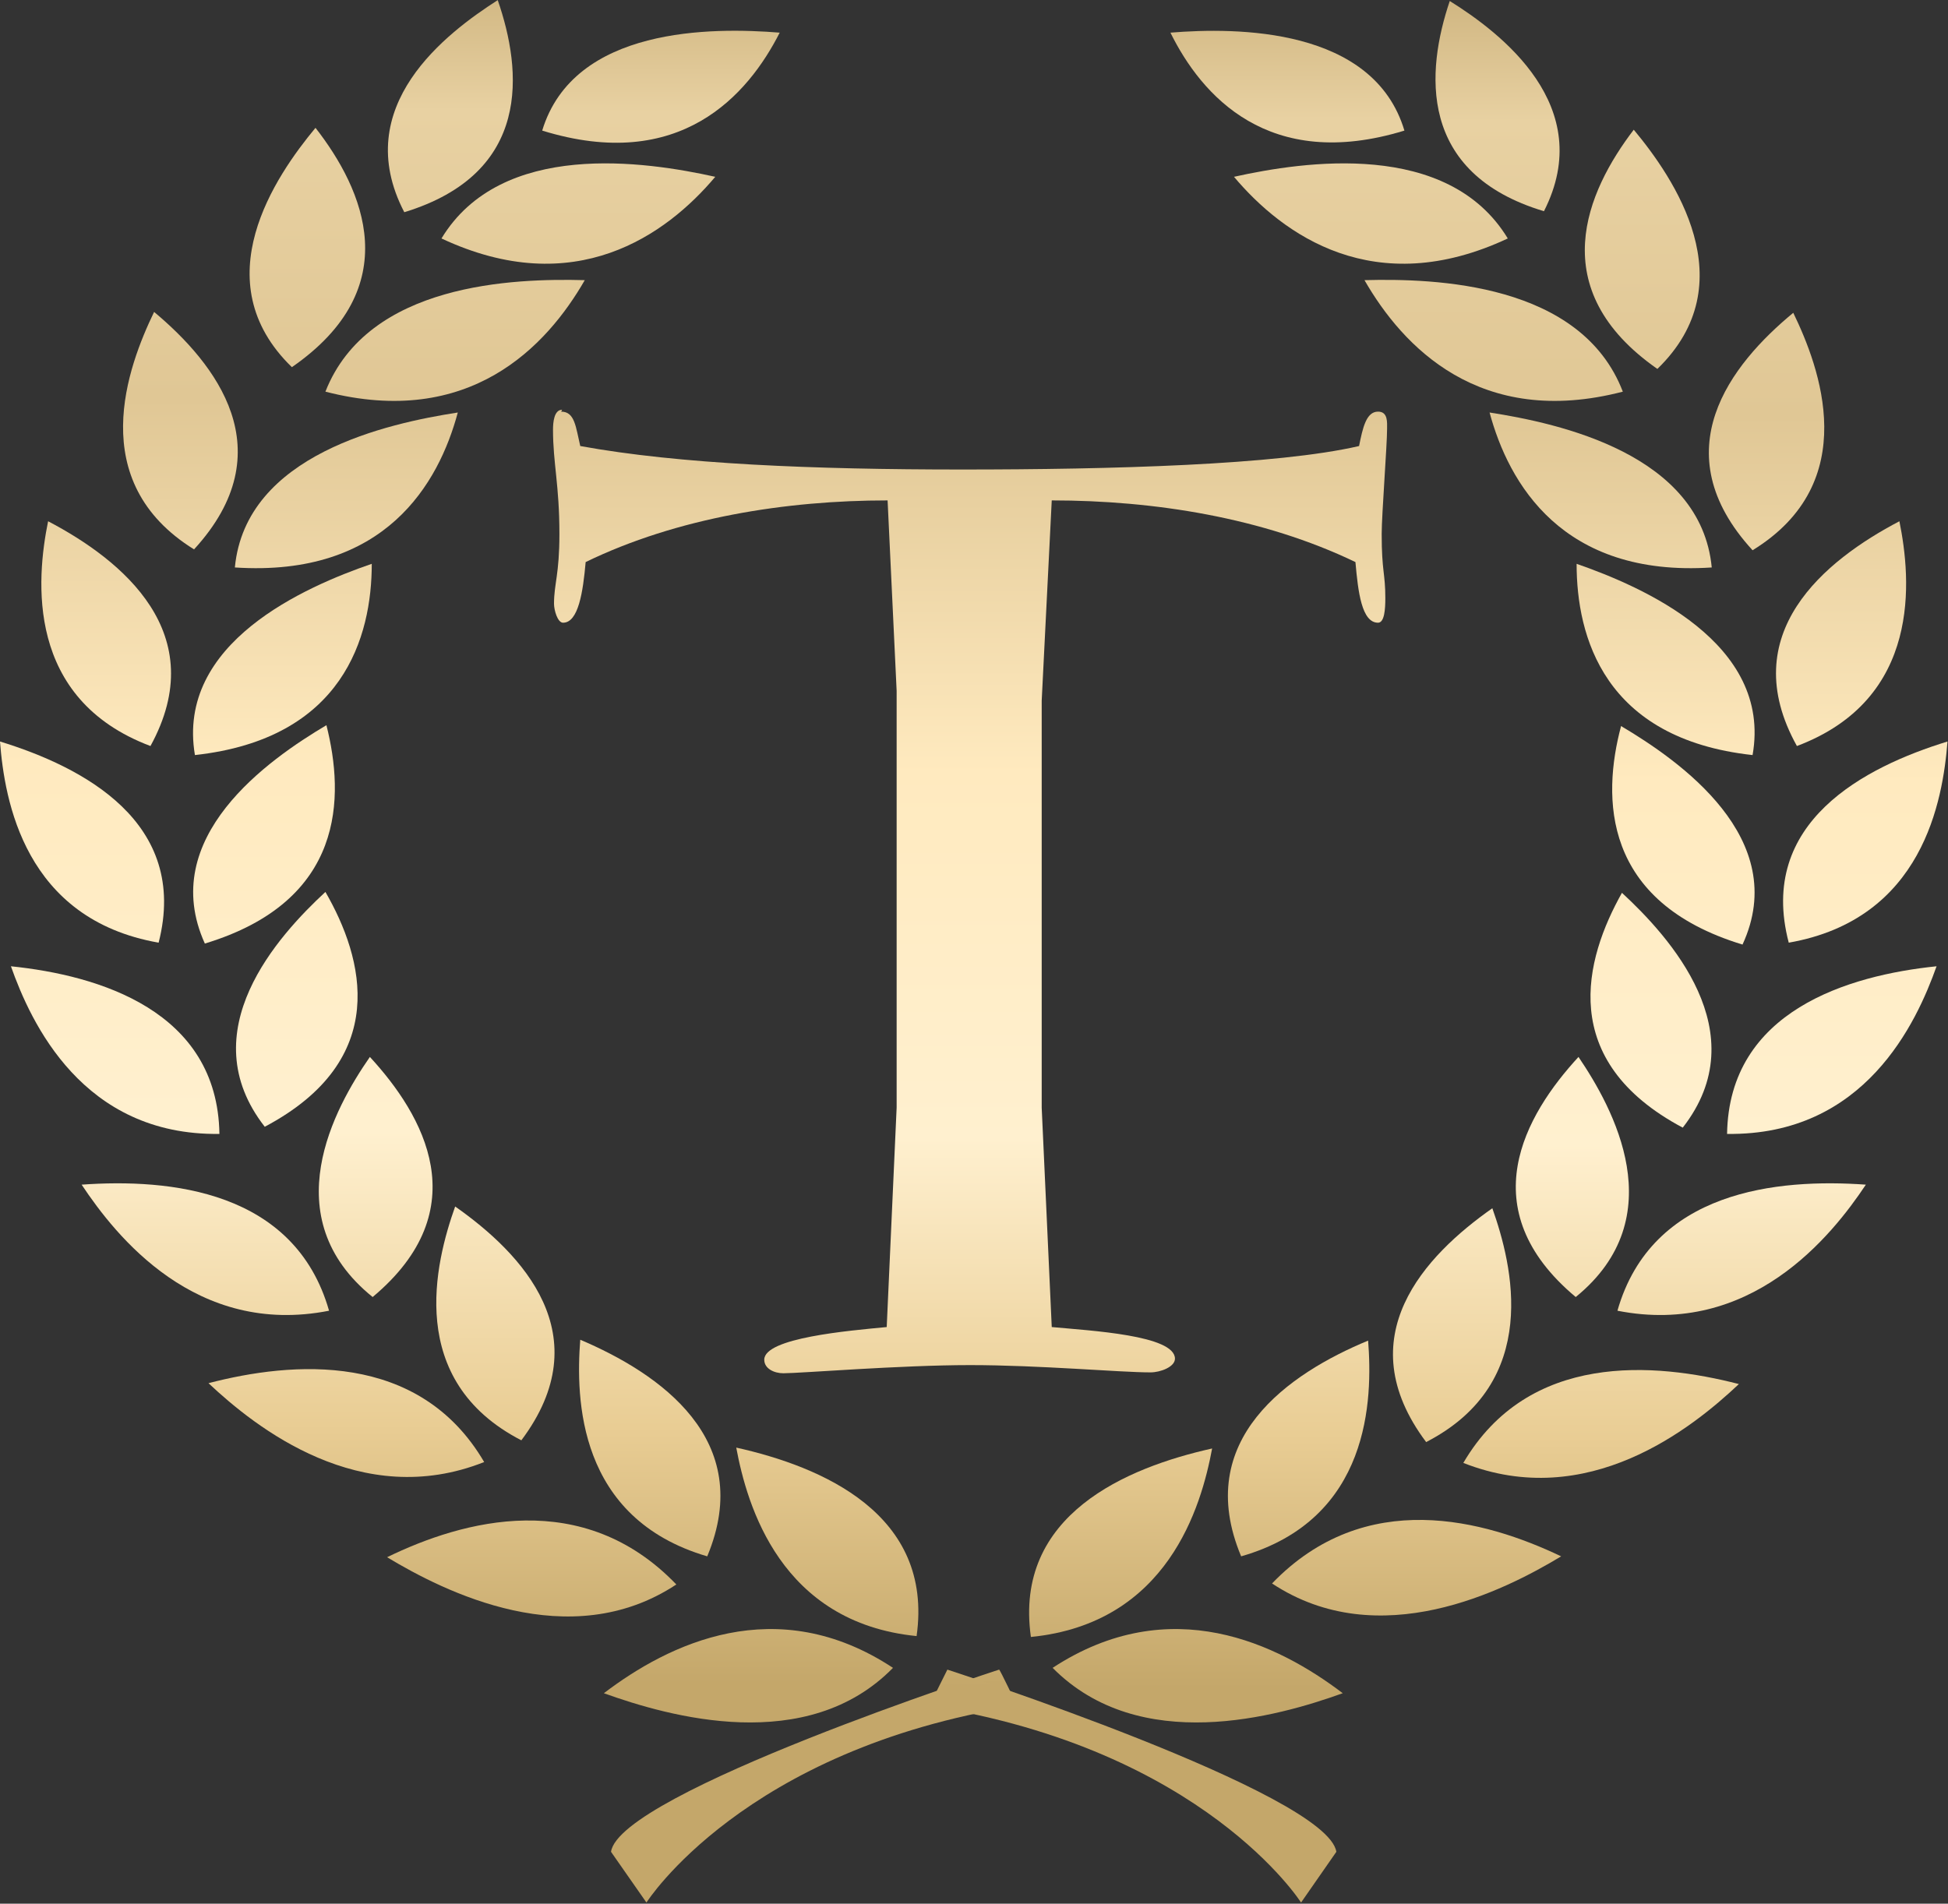
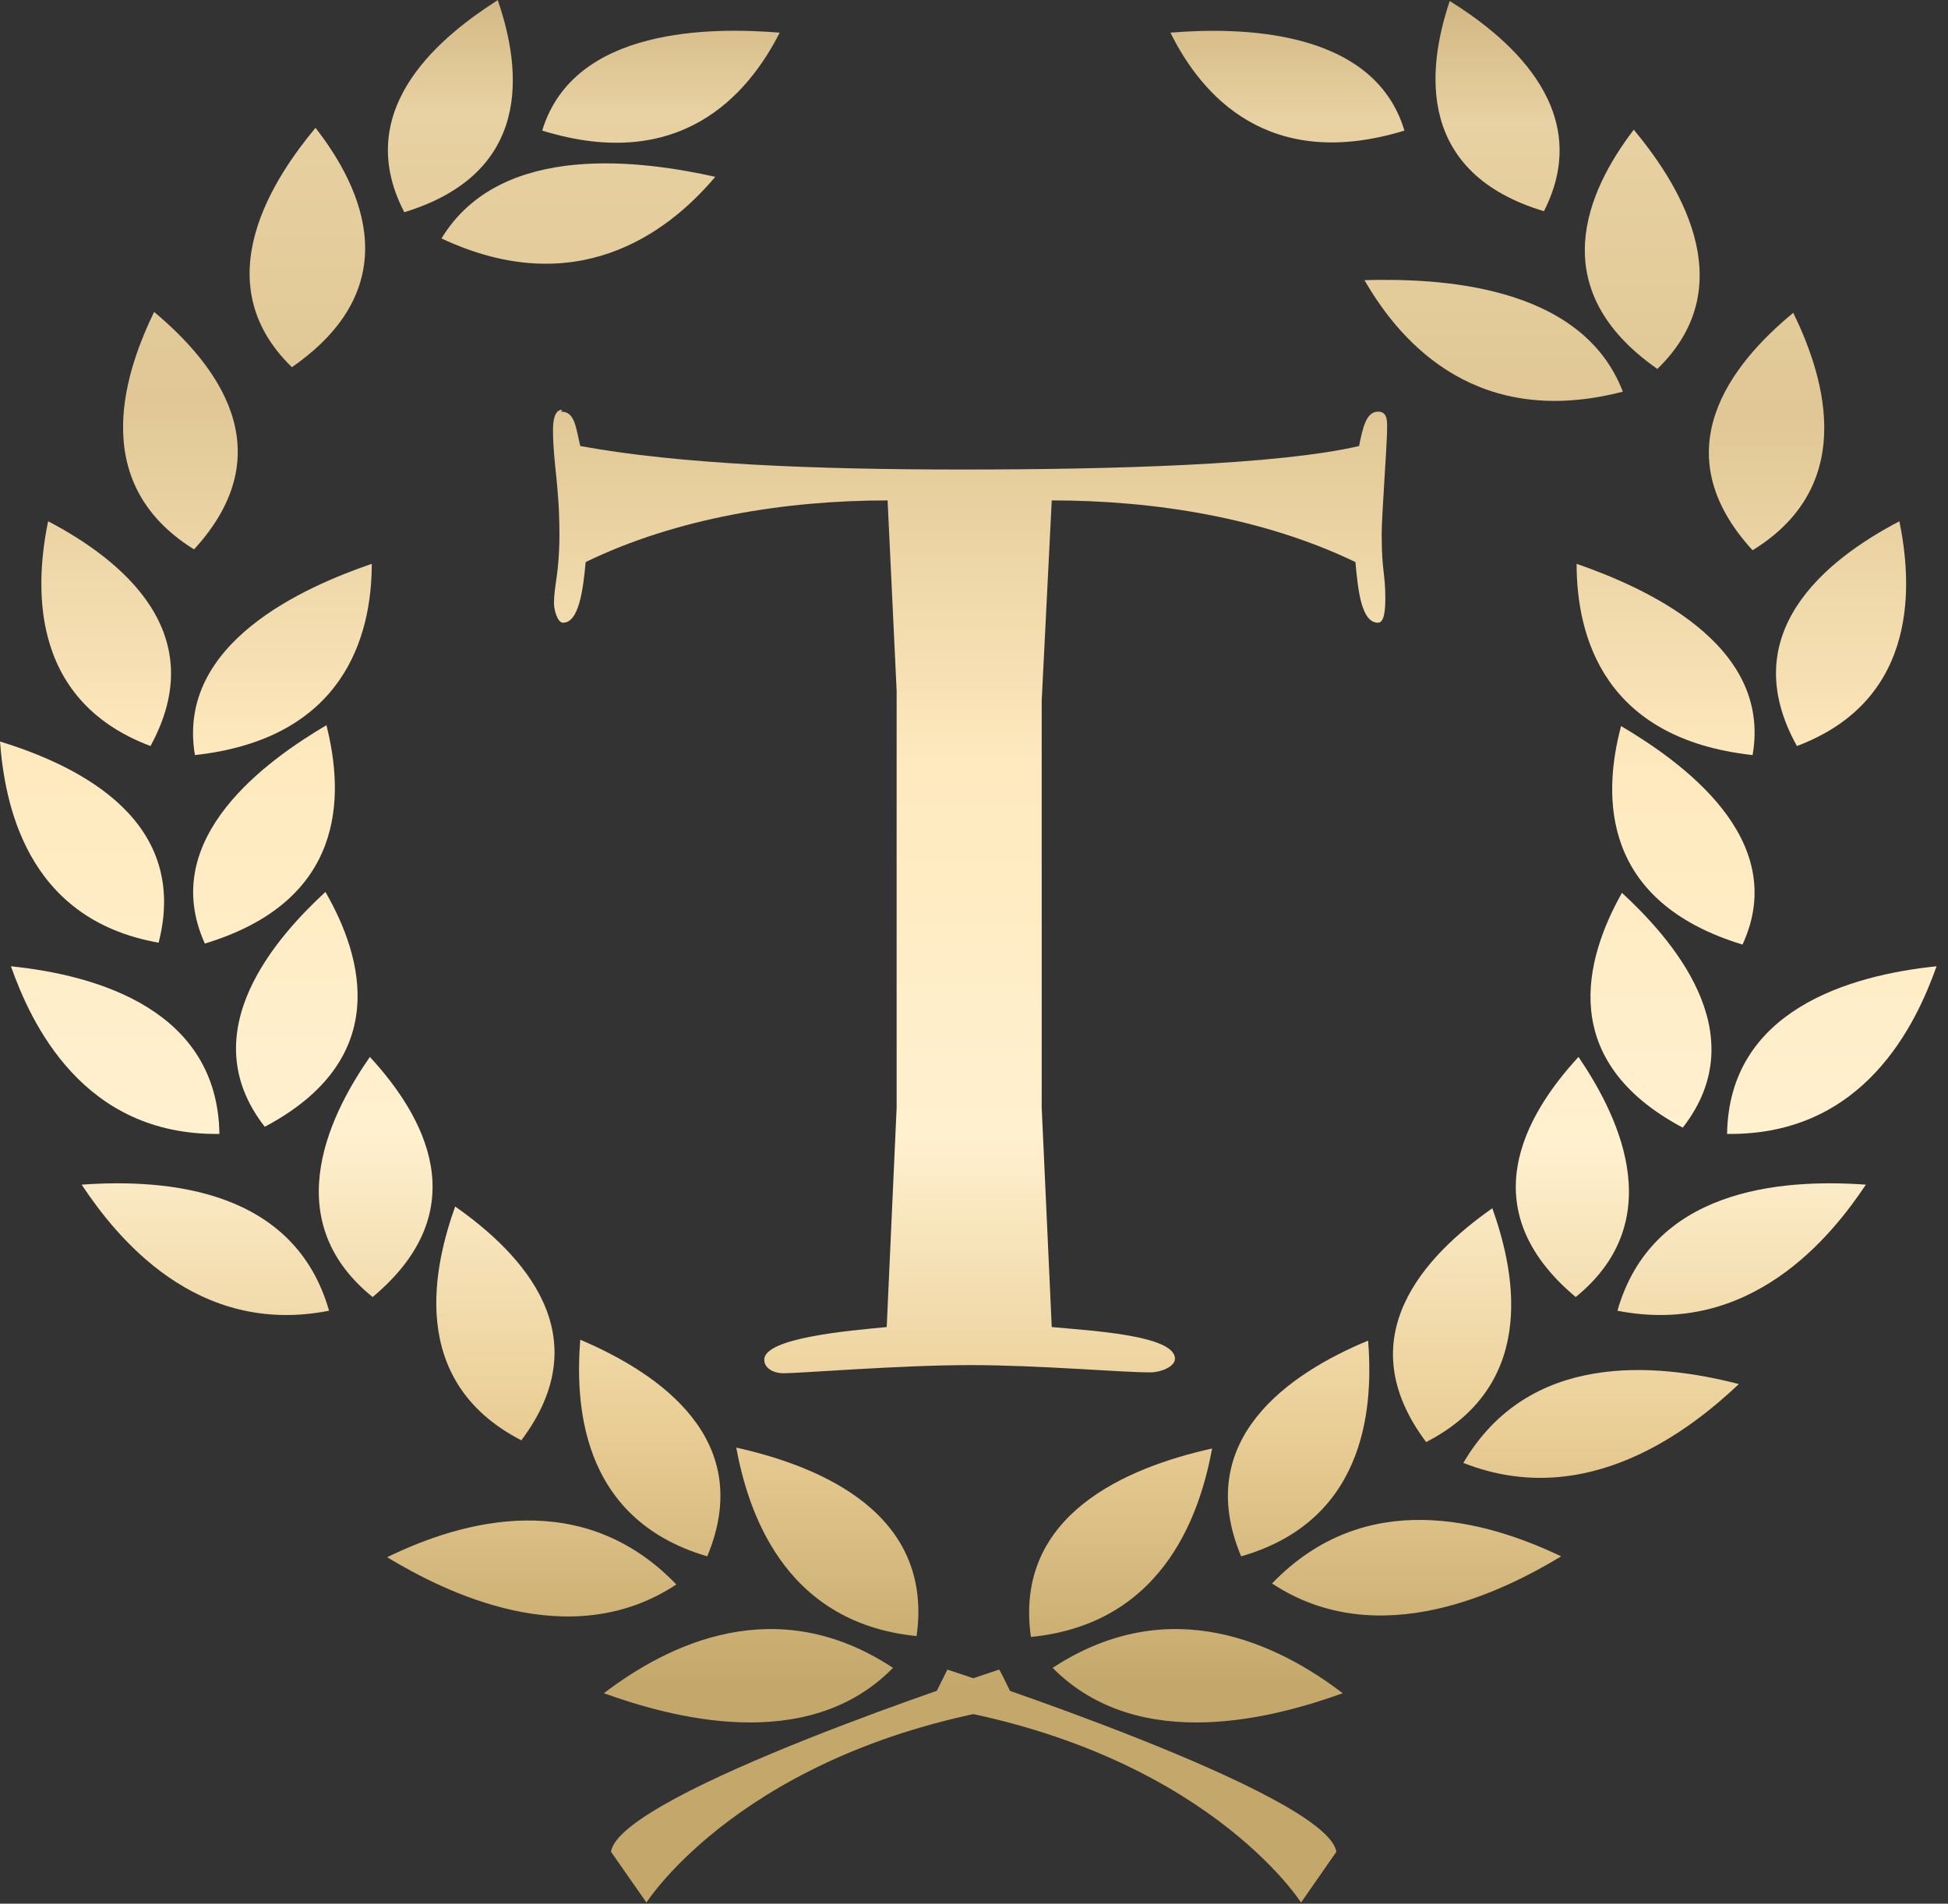
<svg xmlns="http://www.w3.org/2000/svg" version="1.2" viewBox="0 0 1551 1516" width="1551" height="1516">
  <rect x="0" y="0" width="1551" height="1516" fill="#333333" stroke="none" />
  <title>TOWN_BIG</title>
  <defs>
    <linearGradient id="g1" x2="1" gradientUnits="userSpaceOnUse" gradientTransform="matrix(-15.88,1454.429,-699.571,-7.638,247.908,-117.601)">
      <stop offset="0" stop-color="#b6995e" />
      <stop offset=".14" stop-color="#e8d1a2" />
      <stop offset=".3" stop-color="#e0c795" />
      <stop offset=".5" stop-color="#ffeabf" />
      <stop offset=".7" stop-color="#fff0cf" />
      <stop offset=".86" stop-color="#e9cd94" />
      <stop offset="1" stop-color="#c4a76a" />
    </linearGradient>
    <linearGradient id="g2" x2="1" gradientUnits="userSpaceOnUse" gradientTransform="matrix(-15.88,1454.429,-846.938,-9.247,360.662,-116.157)">
      <stop offset="0" stop-color="#b6995e" />
      <stop offset=".14" stop-color="#e8d1a2" />
      <stop offset=".3" stop-color="#e0c795" />
      <stop offset=".5" stop-color="#ffeabf" />
      <stop offset=".7" stop-color="#fff0cf" />
      <stop offset=".86" stop-color="#e9cd94" />
      <stop offset="1" stop-color="#c4a76a" />
    </linearGradient>
    <linearGradient id="g3" x2="1" gradientUnits="userSpaceOnUse" gradientTransform="matrix(-15.88,1454.429,-3054.031,-33.344,366.445,-116.157)">
      <stop offset="0" stop-color="#b6995e" />
      <stop offset=".14" stop-color="#e8d1a2" />
      <stop offset=".3" stop-color="#e0c795" />
      <stop offset=".5" stop-color="#ffeabf" />
      <stop offset=".7" stop-color="#fff0cf" />
      <stop offset=".86" stop-color="#e9cd94" />
      <stop offset="1" stop-color="#c4a76a" />
    </linearGradient>
    <linearGradient id="g4" x2="1" gradientUnits="userSpaceOnUse" gradientTransform="matrix(-15.88,1453.707,-3930.12,-42.931,463.297,-114.714)">
      <stop offset="0" stop-color="#b6995e" />
      <stop offset=".14" stop-color="#e8d1a2" />
      <stop offset=".3" stop-color="#e0c795" />
      <stop offset=".5" stop-color="#ffeabf" />
      <stop offset=".7" stop-color="#fff0cf" />
      <stop offset=".86" stop-color="#e9cd94" />
      <stop offset="1" stop-color="#c4a76a" />
    </linearGradient>
    <linearGradient id="g5" x2="1" gradientUnits="userSpaceOnUse" gradientTransform="matrix(-15.88,1454.429,-704.824,-7.695,148.883,-118.323)">
      <stop offset="0" stop-color="#b6995e" />
      <stop offset=".14" stop-color="#e8d1a2" />
      <stop offset=".3" stop-color="#e0c795" />
      <stop offset=".5" stop-color="#ffeabf" />
      <stop offset=".7" stop-color="#fff0cf" />
      <stop offset=".86" stop-color="#e9cd94" />
      <stop offset="1" stop-color="#c4a76a" />
    </linearGradient>
    <linearGradient id="g6" x2="1" gradientUnits="userSpaceOnUse" gradientTransform="matrix(-15.88,1454.429,-2038.244,-22.254,281.157,-116.879)">
      <stop offset="0" stop-color="#b6995e" />
      <stop offset=".14" stop-color="#e8d1a2" />
      <stop offset=".3" stop-color="#e0c795" />
      <stop offset=".5" stop-color="#ffeabf" />
      <stop offset=".7" stop-color="#fff0cf" />
      <stop offset=".86" stop-color="#e9cd94" />
      <stop offset="1" stop-color="#c4a76a" />
    </linearGradient>
    <linearGradient id="g7" x2="1" gradientUnits="userSpaceOnUse" gradientTransform="matrix(-15.88,1454.429,-849.909,-9.279,91.062,-119.045)">
      <stop offset="0" stop-color="#b6995e" />
      <stop offset=".14" stop-color="#e8d1a2" />
      <stop offset=".3" stop-color="#e0c795" />
      <stop offset=".5" stop-color="#ffeabf" />
      <stop offset=".7" stop-color="#fff0cf" />
      <stop offset=".86" stop-color="#e9cd94" />
      <stop offset="1" stop-color="#c4a76a" />
    </linearGradient>
    <linearGradient id="g8" x2="1" gradientUnits="userSpaceOnUse" gradientTransform="matrix(-15.88,1454.429,-1331.118,-14.533,231.283,-117.601)">
      <stop offset="0" stop-color="#b6995e" />
      <stop offset=".14" stop-color="#e8d1a2" />
      <stop offset=".3" stop-color="#e0c795" />
      <stop offset=".5" stop-color="#ffeabf" />
      <stop offset=".7" stop-color="#fff0cf" />
      <stop offset=".86" stop-color="#e9cd94" />
      <stop offset="1" stop-color="#c4a76a" />
    </linearGradient>
    <linearGradient id="g9" x2="1" gradientUnits="userSpaceOnUse" gradientTransform="matrix(-15.88,1453.707,-1207.93,-13.195,73.716,-119.045)">
      <stop offset="0" stop-color="#b6995e" />
      <stop offset=".14" stop-color="#e8d1a2" />
      <stop offset=".3" stop-color="#e0c795" />
      <stop offset=".5" stop-color="#ffeabf" />
      <stop offset=".7" stop-color="#fff0cf" />
      <stop offset=".86" stop-color="#e9cd94" />
      <stop offset="1" stop-color="#c4a76a" />
    </linearGradient>
    <linearGradient id="g10" x2="1" gradientUnits="userSpaceOnUse" gradientTransform="matrix(-15.88,1454.429,-929.991,-10.154,218.997,-117.601)">
      <stop offset="0" stop-color="#b6995e" />
      <stop offset=".14" stop-color="#e8d1a2" />
      <stop offset=".3" stop-color="#e0c795" />
      <stop offset=".5" stop-color="#ffeabf" />
      <stop offset=".7" stop-color="#fff0cf" />
      <stop offset=".86" stop-color="#e9cd94" />
      <stop offset="1" stop-color="#c4a76a" />
    </linearGradient>
    <linearGradient id="g11" x2="1" gradientUnits="userSpaceOnUse" gradientTransform="matrix(-15.88,1454.429,-1849.025,-20.188,102.626,-119.045)">
      <stop offset="0" stop-color="#b6995e" />
      <stop offset=".14" stop-color="#e8d1a2" />
      <stop offset=".3" stop-color="#e0c795" />
      <stop offset=".5" stop-color="#ffeabf" />
      <stop offset=".7" stop-color="#fff0cf" />
      <stop offset=".86" stop-color="#e9cd94" />
      <stop offset="1" stop-color="#c4a76a" />
    </linearGradient>
    <linearGradient id="g12" x2="1" gradientUnits="userSpaceOnUse" gradientTransform="matrix(-15.88,1454.429,-747.672,-8.163,246.464,-117.601)">
      <stop offset="0" stop-color="#b6995e" />
      <stop offset=".14" stop-color="#e8d1a2" />
      <stop offset=".3" stop-color="#e0c795" />
      <stop offset=".5" stop-color="#ffeabf" />
      <stop offset=".7" stop-color="#fff0cf" />
      <stop offset=".86" stop-color="#e9cd94" />
      <stop offset="1" stop-color="#c4a76a" />
    </linearGradient>
    <linearGradient id="g13" x2="1" gradientUnits="userSpaceOnUse" gradientTransform="matrix(-15.88,1454.429,-2787.901,-30.439,176.35,-118.323)">
      <stop offset="0" stop-color="#b6995e" />
      <stop offset=".14" stop-color="#e8d1a2" />
      <stop offset=".3" stop-color="#e0c795" />
      <stop offset=".5" stop-color="#ffeabf" />
      <stop offset=".7" stop-color="#fff0cf" />
      <stop offset=".86" stop-color="#e9cd94" />
      <stop offset="1" stop-color="#c4a76a" />
    </linearGradient>
    <linearGradient id="g14" x2="1" gradientUnits="userSpaceOnUse" gradientTransform="matrix(-15.88,1454.429,-688.825,-7.521,310.067,-116.879)">
      <stop offset="0" stop-color="#b6995e" />
      <stop offset=".14" stop-color="#e8d1a2" />
      <stop offset=".3" stop-color="#e0c795" />
      <stop offset=".5" stop-color="#ffeabf" />
      <stop offset=".7" stop-color="#fff0cf" />
      <stop offset=".86" stop-color="#e9cd94" />
      <stop offset="1" stop-color="#c4a76a" />
    </linearGradient>
    <linearGradient id="g15" x2="1" gradientUnits="userSpaceOnUse" gradientTransform="matrix(-15.88,1454.429,-3765.628,-41.114,289.826,-116.879)">
      <stop offset="0" stop-color="#b6995e" />
      <stop offset=".14" stop-color="#e8d1a2" />
      <stop offset=".3" stop-color="#e0c795" />
      <stop offset=".5" stop-color="#ffeabf" />
      <stop offset=".7" stop-color="#fff0cf" />
      <stop offset=".86" stop-color="#e9cd94" />
      <stop offset="1" stop-color="#c4a76a" />
    </linearGradient>
    <linearGradient id="g16" x2="1" gradientUnits="userSpaceOnUse" gradientTransform="matrix(-15.88,1453.707,-740.137,-8.085,406.919,-115.436)">
      <stop offset="0" stop-color="#b6995e" />
      <stop offset=".14" stop-color="#e8d1a2" />
      <stop offset=".3" stop-color="#e0c795" />
      <stop offset=".5" stop-color="#ffeabf" />
      <stop offset=".7" stop-color="#fff0cf" />
      <stop offset=".86" stop-color="#e9cd94" />
      <stop offset="1" stop-color="#c4a76a" />
    </linearGradient>
    <linearGradient id="g17" x2="1" gradientUnits="userSpaceOnUse" gradientTransform="matrix(-15.88,1454.429,-4406.595,-48.112,438.003,-115.436)">
      <stop offset="0" stop-color="#b6995e" />
      <stop offset=".14" stop-color="#e8d1a2" />
      <stop offset=".3" stop-color="#e0c795" />
      <stop offset=".5" stop-color="#ffeabf" />
      <stop offset=".7" stop-color="#fff0cf" />
      <stop offset=".86" stop-color="#e9cd94" />
      <stop offset="1" stop-color="#c4a76a" />
    </linearGradient>
    <linearGradient id="g18" x2="1" gradientUnits="userSpaceOnUse" gradientTransform="matrix(-15.88,1453.707,-964.01,-10.53,530.516,-113.992)">
      <stop offset="0" stop-color="#b6995e" />
      <stop offset=".14" stop-color="#e8d1a2" />
      <stop offset=".3" stop-color="#e0c795" />
      <stop offset=".5" stop-color="#ffeabf" />
      <stop offset=".7" stop-color="#fff0cf" />
      <stop offset=".86" stop-color="#e9cd94" />
      <stop offset="1" stop-color="#c4a76a" />
    </linearGradient>
    <linearGradient id="g19" x2="1" gradientUnits="userSpaceOnUse" gradientTransform="matrix(-15.88,1454.429,-4486.103,-48.98,612.195,-113.27)">
      <stop offset="0" stop-color="#b6995e" />
      <stop offset=".14" stop-color="#e8d1a2" />
      <stop offset=".3" stop-color="#e0c795" />
      <stop offset=".5" stop-color="#ffeabf" />
      <stop offset=".7" stop-color="#fff0cf" />
      <stop offset=".86" stop-color="#e9cd94" />
      <stop offset="1" stop-color="#c4a76a" />
    </linearGradient>
    <linearGradient id="g20" x2="1" gradientUnits="userSpaceOnUse" gradientTransform="matrix(-16.601,1453.707,-1434.297,-16.38,673.632,-112.548)">
      <stop offset="0" stop-color="#b6995e" />
      <stop offset=".14" stop-color="#e8d1a2" />
      <stop offset=".3" stop-color="#e0c795" />
      <stop offset=".5" stop-color="#ffeabf" />
      <stop offset=".7" stop-color="#fff0cf" />
      <stop offset=".86" stop-color="#e9cd94" />
      <stop offset="1" stop-color="#c4a76a" />
    </linearGradient>
    <linearGradient id="g21" x2="1" gradientUnits="userSpaceOnUse" gradientTransform="matrix(-15.88,1454.429,-700.006,-7.643,1311.136,-106.052)">
      <stop offset="0" stop-color="#b6995e" />
      <stop offset=".14" stop-color="#e8d1a2" />
      <stop offset=".3" stop-color="#e0c795" />
      <stop offset=".5" stop-color="#ffeabf" />
      <stop offset=".7" stop-color="#fff0cf" />
      <stop offset=".86" stop-color="#e9cd94" />
      <stop offset="1" stop-color="#c4a76a" />
    </linearGradient>
    <linearGradient id="g22" x2="1" gradientUnits="userSpaceOnUse" gradientTransform="matrix(-15.88,1453.707,-867.801,-9.479,1194.765,-106.774)">
      <stop offset="0" stop-color="#b6995e" />
      <stop offset=".14" stop-color="#e8d1a2" />
      <stop offset=".3" stop-color="#e0c795" />
      <stop offset=".5" stop-color="#ffeabf" />
      <stop offset=".7" stop-color="#fff0cf" />
      <stop offset=".86" stop-color="#e9cd94" />
      <stop offset="1" stop-color="#c4a76a" />
    </linearGradient>
    <linearGradient id="g23" x2="1" gradientUnits="userSpaceOnUse" gradientTransform="matrix(-15.88,1453.707,-3165.876,-34.583,1193.321,-106.774)">
      <stop offset="0" stop-color="#b6995e" />
      <stop offset=".14" stop-color="#e8d1a2" />
      <stop offset=".3" stop-color="#e0c795" />
      <stop offset=".5" stop-color="#ffeabf" />
      <stop offset=".7" stop-color="#fff0cf" />
      <stop offset=".86" stop-color="#e9cd94" />
      <stop offset="1" stop-color="#c4a76a" />
    </linearGradient>
    <linearGradient id="g24" x2="1" gradientUnits="userSpaceOnUse" gradientTransform="matrix(-15.88,1454.429,-4004.336,-43.72,1094.296,-108.218)">
      <stop offset="0" stop-color="#b6995e" />
      <stop offset=".14" stop-color="#e8d1a2" />
      <stop offset=".3" stop-color="#e0c795" />
      <stop offset=".5" stop-color="#ffeabf" />
      <stop offset=".7" stop-color="#fff0cf" />
      <stop offset=".86" stop-color="#e9cd94" />
      <stop offset="1" stop-color="#c4a76a" />
    </linearGradient>
    <linearGradient id="g25" x2="1" gradientUnits="userSpaceOnUse" gradientTransform="matrix(-15.88,1454.429,-703.732,-7.683,1411.605,-104.609)">
      <stop offset="0" stop-color="#b6995e" />
      <stop offset=".14" stop-color="#e8d1a2" />
      <stop offset=".3" stop-color="#e0c795" />
      <stop offset=".5" stop-color="#ffeabf" />
      <stop offset=".7" stop-color="#fff0cf" />
      <stop offset=".86" stop-color="#e9cd94" />
      <stop offset="1" stop-color="#c4a76a" />
    </linearGradient>
    <linearGradient id="g26" x2="1" gradientUnits="userSpaceOnUse" gradientTransform="matrix(-15.88,1454.429,-2119.753,-23.144,1280.053,-106.052)">
      <stop offset="0" stop-color="#b6995e" />
      <stop offset=".14" stop-color="#e8d1a2" />
      <stop offset=".3" stop-color="#e0c795" />
      <stop offset=".5" stop-color="#ffeabf" />
      <stop offset=".7" stop-color="#fff0cf" />
      <stop offset=".86" stop-color="#e9cd94" />
      <stop offset="1" stop-color="#c4a76a" />
    </linearGradient>
    <linearGradient id="g27" x2="1" gradientUnits="userSpaceOnUse" gradientTransform="matrix(-15.88,1454.429,-831.099,-9.074,1472.313,-103.887)">
      <stop offset="0" stop-color="#b6995e" />
      <stop offset=".14" stop-color="#e8d1a2" />
      <stop offset=".3" stop-color="#e0c795" />
      <stop offset=".5" stop-color="#ffeabf" />
      <stop offset=".7" stop-color="#fff0cf" />
      <stop offset=".86" stop-color="#e9cd94" />
      <stop offset="1" stop-color="#c4a76a" />
    </linearGradient>
    <linearGradient id="g28" x2="1" gradientUnits="userSpaceOnUse" gradientTransform="matrix(-15.88,1453.707,-1379.785,-15.072,1333.543,-105.33)">
      <stop offset="0" stop-color="#b6995e" />
      <stop offset=".14" stop-color="#e8d1a2" />
      <stop offset=".3" stop-color="#e0c795" />
      <stop offset=".5" stop-color="#ffeabf" />
      <stop offset=".7" stop-color="#fff0cf" />
      <stop offset=".86" stop-color="#e9cd94" />
      <stop offset="1" stop-color="#c4a76a" />
    </linearGradient>
    <linearGradient id="g29" x2="1" gradientUnits="userSpaceOnUse" gradientTransform="matrix(-15.88,1454.429,-1165.066,-12.72,1493.276,-103.887)">
      <stop offset="0" stop-color="#b6995e" />
      <stop offset=".14" stop-color="#e8d1a2" />
      <stop offset=".3" stop-color="#e0c795" />
      <stop offset=".5" stop-color="#ffeabf" />
      <stop offset=".7" stop-color="#fff0cf" />
      <stop offset=".86" stop-color="#e9cd94" />
      <stop offset="1" stop-color="#c4a76a" />
    </linearGradient>
    <linearGradient id="g30" x2="1" gradientUnits="userSpaceOnUse" gradientTransform="matrix(-15.88,1454.429,-960.996,-10.492,1348.716,-105.33)">
      <stop offset="0" stop-color="#b6995e" />
      <stop offset=".14" stop-color="#e8d1a2" />
      <stop offset=".3" stop-color="#e0c795" />
      <stop offset=".5" stop-color="#ffeabf" />
      <stop offset=".7" stop-color="#fff0cf" />
      <stop offset=".86" stop-color="#e9cd94" />
      <stop offset="1" stop-color="#c4a76a" />
    </linearGradient>
    <linearGradient id="g31" x2="1" gradientUnits="userSpaceOnUse" gradientTransform="matrix(-15.88,1454.429,-1776.125,-19.392,1468.704,-103.887)">
      <stop offset="0" stop-color="#b6995e" />
      <stop offset=".14" stop-color="#e8d1a2" />
      <stop offset=".3" stop-color="#e0c795" />
      <stop offset=".5" stop-color="#ffeabf" />
      <stop offset=".7" stop-color="#fff0cf" />
      <stop offset=".86" stop-color="#e9cd94" />
      <stop offset="1" stop-color="#c4a76a" />
    </linearGradient>
    <linearGradient id="g32" x2="1" gradientUnits="userSpaceOnUse" gradientTransform="matrix(-15.88,1453.707,-754.354,-8.24,1324.866,-105.33)">
      <stop offset="0" stop-color="#b6995e" />
      <stop offset=".14" stop-color="#e8d1a2" />
      <stop offset=".3" stop-color="#e0c795" />
      <stop offset=".5" stop-color="#ffeabf" />
      <stop offset=".7" stop-color="#fff0cf" />
      <stop offset=".86" stop-color="#e9cd94" />
      <stop offset="1" stop-color="#c4a76a" />
    </linearGradient>
    <linearGradient id="g33" x2="1" gradientUnits="userSpaceOnUse" gradientTransform="matrix(-15.88,1453.707,-2689.181,-29.375,1398.59,-104.609)">
      <stop offset="0" stop-color="#b6995e" />
      <stop offset=".14" stop-color="#e8d1a2" />
      <stop offset=".3" stop-color="#e0c795" />
      <stop offset=".5" stop-color="#ffeabf" />
      <stop offset=".7" stop-color="#fff0cf" />
      <stop offset=".86" stop-color="#e9cd94" />
      <stop offset="1" stop-color="#c4a76a" />
    </linearGradient>
    <linearGradient id="g34" x2="1" gradientUnits="userSpaceOnUse" gradientTransform="matrix(-15.88,1453.707,-684.508,-7.477,1263.428,-106.052)">
      <stop offset="0" stop-color="#b6995e" />
      <stop offset=".14" stop-color="#e8d1a2" />
      <stop offset=".3" stop-color="#e0c795" />
      <stop offset=".5" stop-color="#ffeabf" />
      <stop offset=".7" stop-color="#fff0cf" />
      <stop offset=".86" stop-color="#e9cd94" />
      <stop offset="1" stop-color="#c4a76a" />
    </linearGradient>
    <linearGradient id="g35" x2="1" gradientUnits="userSpaceOnUse" gradientTransform="matrix(-15.88,1454.429,-3668.076,-40.048,1288.73,-106.052)">
      <stop offset="0" stop-color="#b6995e" />
      <stop offset=".14" stop-color="#e8d1a2" />
      <stop offset=".3" stop-color="#e0c795" />
      <stop offset=".5" stop-color="#ffeabf" />
      <stop offset=".7" stop-color="#fff0cf" />
      <stop offset=".86" stop-color="#e9cd94" />
      <stop offset="1" stop-color="#c4a76a" />
    </linearGradient>
    <linearGradient id="g36" x2="1" gradientUnits="userSpaceOnUse" gradientTransform="matrix(-15.88,1454.429,-729.595,-7.966,1168.742,-107.496)">
      <stop offset="0" stop-color="#b6995e" />
      <stop offset=".14" stop-color="#e8d1a2" />
      <stop offset=".3" stop-color="#e0c795" />
      <stop offset=".5" stop-color="#ffeabf" />
      <stop offset=".7" stop-color="#fff0cf" />
      <stop offset=".86" stop-color="#e9cd94" />
      <stop offset="1" stop-color="#c4a76a" />
    </linearGradient>
    <linearGradient id="g37" x2="1" gradientUnits="userSpaceOnUse" gradientTransform="matrix(-15.88,1454.429,-4375.423,-47.771,1142.726,-107.496)">
      <stop offset="0" stop-color="#b6995e" />
      <stop offset=".14" stop-color="#e8d1a2" />
      <stop offset=".3" stop-color="#e0c795" />
      <stop offset=".5" stop-color="#ffeabf" />
      <stop offset=".7" stop-color="#fff0cf" />
      <stop offset=".86" stop-color="#e9cd94" />
      <stop offset="1" stop-color="#c4a76a" />
    </linearGradient>
    <linearGradient id="g38" x2="1" gradientUnits="userSpaceOnUse" gradientTransform="matrix(-15.88,1454.429,-937.345,-10.234,1047.318,-108.939)">
      <stop offset="0" stop-color="#b6995e" />
      <stop offset=".14" stop-color="#e8d1a2" />
      <stop offset=".3" stop-color="#e0c795" />
      <stop offset=".5" stop-color="#ffeabf" />
      <stop offset=".7" stop-color="#fff0cf" />
      <stop offset=".86" stop-color="#e9cd94" />
      <stop offset="1" stop-color="#c4a76a" />
    </linearGradient>
    <linearGradient id="g39" x2="1" gradientUnits="userSpaceOnUse" gradientTransform="matrix(-15.88,1454.429,-4531.859,-49.479,969.256,-109.661)">
      <stop offset="0" stop-color="#b6995e" />
      <stop offset=".14" stop-color="#e8d1a2" />
      <stop offset=".3" stop-color="#e0c795" />
      <stop offset=".5" stop-color="#ffeabf" />
      <stop offset=".7" stop-color="#fff0cf" />
      <stop offset=".86" stop-color="#e9cd94" />
      <stop offset="1" stop-color="#c4a76a" />
    </linearGradient>
    <linearGradient id="g40" x2="1" gradientUnits="userSpaceOnUse" gradientTransform="matrix(-15.88,1454.429,-1383.807,-15.109,907.096,-110.383)">
      <stop offset="0" stop-color="#b6995e" />
      <stop offset=".14" stop-color="#e8d1a2" />
      <stop offset=".3" stop-color="#e0c795" />
      <stop offset=".5" stop-color="#ffeabf" />
      <stop offset=".7" stop-color="#fff0cf" />
      <stop offset=".86" stop-color="#e9cd94" />
      <stop offset="1" stop-color="#c4a76a" />
    </linearGradient>
    <linearGradient id="g41" x2="1" gradientUnits="userSpaceOnUse" gradientTransform="matrix(-15.88,1454.429,-3097.387,-33.818,1027.077,-108.939)">
      <stop offset="0" stop-color="#b6995e" />
      <stop offset=".14" stop-color="#e8d1a2" />
      <stop offset=".3" stop-color="#e0c795" />
      <stop offset=".5" stop-color="#ffeabf" />
      <stop offset=".7" stop-color="#fff0cf" />
      <stop offset=".86" stop-color="#e9cd94" />
      <stop offset="1" stop-color="#c4a76a" />
    </linearGradient>
    <linearGradient id="g42" x2="1" gradientUnits="userSpaceOnUse" gradientTransform="matrix(-15.88,1453.707,-3034.198,-33.144,528.351,-113.992)">
      <stop offset="0" stop-color="#b6995e" />
      <stop offset=".14" stop-color="#e8d1a2" />
      <stop offset=".3" stop-color="#e0c795" />
      <stop offset=".5" stop-color="#ffeabf" />
      <stop offset=".7" stop-color="#fff0cf" />
      <stop offset=".86" stop-color="#e9cd94" />
      <stop offset="1" stop-color="#c4a76a" />
    </linearGradient>
    <linearGradient id="g43" x2="1" gradientUnits="userSpaceOnUse" gradientTransform="matrix(-15.88,1453.707,-2483.287,-27.126,664.956,-112.548)">
      <stop offset="0" stop-color="#b6995e" />
      <stop offset=".14" stop-color="#e8d1a2" />
      <stop offset=".3" stop-color="#e0c795" />
      <stop offset=".5" stop-color="#ffeabf" />
      <stop offset=".7" stop-color="#fff0cf" />
      <stop offset=".86" stop-color="#e9cd94" />
      <stop offset="1" stop-color="#c4a76a" />
    </linearGradient>
    <linearGradient id="g44" x2="1" gradientUnits="userSpaceOnUse" gradientTransform="matrix(-15.88,1453.707,-2592.887,-28.323,919.382,-109.661)">
      <stop offset="0" stop-color="#b6995e" />
      <stop offset=".14" stop-color="#e8d1a2" />
      <stop offset=".3" stop-color="#e0c795" />
      <stop offset=".5" stop-color="#ffeabf" />
      <stop offset=".7" stop-color="#fff0cf" />
      <stop offset=".86" stop-color="#e9cd94" />
      <stop offset="1" stop-color="#c4a76a" />
    </linearGradient>
    <linearGradient id="g45" x2="1" gradientUnits="userSpaceOnUse" gradientTransform="matrix(-15.88,1454.429,-1252.856,-13.679,776.988,-111.827)">
      <stop offset="0" stop-color="#b6995e" />
      <stop offset=".14" stop-color="#e8d1a2" />
      <stop offset=".3" stop-color="#e0c795" />
      <stop offset=".5" stop-color="#ffeabf" />
      <stop offset=".7" stop-color="#fff0cf" />
      <stop offset=".86" stop-color="#e9cd94" />
      <stop offset="1" stop-color="#c4a76a" />
    </linearGradient>
  </defs>
  <style>
		.s0 { fill: url(#g1) } 
		.s1 { fill: url(#g2) } 
		.s2 { fill: url(#g3) } 
		.s3 { fill: url(#g4) } 
		.s4 { fill: url(#g5) } 
		.s5 { fill: url(#g6) } 
		.s6 { fill: url(#g7) } 
		.s7 { fill: url(#g8) } 
		.s8 { fill: url(#g9) } 
		.s9 { fill: url(#g10) } 
		.s10 { fill: url(#g11) } 
		.s11 { fill: url(#g12) } 
		.s12 { fill: url(#g13) } 
		.s13 { fill: url(#g14) } 
		.s14 { fill: url(#g15) } 
		.s15 { fill: url(#g16) } 
		.s16 { fill: url(#g17) } 
		.s17 { fill: url(#g18) } 
		.s18 { fill: url(#g19) } 
		.s19 { fill: url(#g20) } 
		.s20 { fill: url(#g21) } 
		.s21 { fill: url(#g22) } 
		.s22 { fill: url(#g23) } 
		.s23 { fill: url(#g24) } 
		.s24 { fill: url(#g25) } 
		.s25 { fill: url(#g26) } 
		.s26 { fill: url(#g27) } 
		.s27 { fill: url(#g28) } 
		.s28 { fill: url(#g29) } 
		.s29 { fill: url(#g30) } 
		.s30 { fill: url(#g31) } 
		.s31 { fill: url(#g32) } 
		.s32 { fill: url(#g33) } 
		.s33 { fill: url(#g34) } 
		.s34 { fill: url(#g35) } 
		.s35 { fill: url(#g36) } 
		.s36 { fill: url(#g37) } 
		.s37 { fill: url(#g38) } 
		.s38 { fill: url(#g39) } 
		.s39 { fill: url(#g40) } 
		.s40 { fill: url(#g41) } 
		.s41 { fill: url(#g42) } 
		.s42 { fill: url(#g43) } 
		.s43 { fill: url(#g44) } 
		.s44 { fill: url(#g45) } 
	</style>
  <path class="s0" d="m251.2 101.8c-31.8 38.3-89.5 122-18.8 190.6 91.7-63.5 57.1-141.5 18.8-190.6z" />
  <path class="s1" d="m396.3 0.1c-40.4 25.9-118.4 84.4-74.4 168.9 101.8-31.1 93.9-112.6 74.4-168.9z" />
-   <path class="s2" d="m465.6 223.1c-56.3-1.5-172.5 2.2-206.5 88.8 114.8 29.6 176.2-36.1 206.5-88.8z" />
+   <path class="s2" d="m465.6 223.1z" />
  <path class="s3" d="m569.5 140.8c-55.5-12.3-170.3-29.6-218 49.1 106.2 49.8 179.1-2.9 218-49.1z" />
  <path class="s4" d="m122.7 248.4c-20.9 43.3-55.6 134.9 31.8 189.1 72.2-78.7 17.3-148-31.8-189.1z" />
-   <path class="s5" d="m364.5 328.5c-55.5 8.6-168.9 33.2-177.5 123.4 119.8 7.9 162.4-67.1 177.5-123.4z" />
  <path class="s6" d="m38.3 415.1c-9.4 46.2-18.1 141.5 81.5 179 49.1-89.5-22.3-148-81.5-179z" />
  <path class="s7" d="m296 449c-52.7 18.1-156 62.8-140.8 152.3 118.4-13 140.8-94.5 140.8-152.3z" />
  <path class="s8" d="m0 590.5c3.6 46.9 19.5 141.5 126.3 160.2 24.6-96-60.6-140-126.3-160.2z" />
  <path class="s9" d="m259.9 577.5c-46.2 27.4-135 89.5-96.8 173.9 111.9-33.9 111.2-116.9 96.8-173.9z" />
  <path class="s10" d="m8.7 769.5c15.8 44.7 57 135 166 133.5-1.5-98.1-96-126.3-166-133.5z" />
  <path class="s11" d="m259.1 710.3c-37.5 34.7-107.5 111.2-48.3 187 101-53.5 78.7-134.3 48.3-187z" />
  <path class="s12" d="m65 943.4c27.4 41.2 90.9 121.3 197 100.4-27.4-96-127-105.4-197-100.4z" />
  <path class="s13" d="m294.5 841.7c-28.1 40.4-76.5 127.7 2.2 191.2 83.7-70 40.4-145-2.2-191.2z" />
-   <path class="s14" d="m166 1101.5c37.6 35.4 121.3 101.8 219.5 62.8-52-88.8-153.1-80.1-219.5-62.8z" />
  <path class="s15" d="m362.4 960.8c-15.9 44.7-39.7 138.6 52.7 186.2 62.8-83.7 0.7-148.7-52.7-186.2z" />
  <path class="s16" d="m308.2 1240.1c45.5 27.4 145.1 78 230.3 21.7-74.3-77.3-169.6-51.3-230.3-21.7z" />
  <path class="s17" d="m462 1066.9c-3.6 46.9-2.2 142.2 101.1 172.5 38.9-93.1-38.3-145.8-101.1-172.5z" />
  <path class="s18" d="m480.8 1348.4c51.9 18.7 161.7 49.8 230.2-20.2-93.1-61.4-179-18.8-230.2 20.2z" />
  <path class="s19" d="m586.2 1152.8c8.6 46.2 35.3 139.3 143.6 150.1 13.7-97.4-75.8-135-143.6-150.1z" />
  <path class="s20" d="m1300.8 103.3c31.8 38.2 89.5 122 18.8 190.5-91-63.5-56.3-141.4-18.8-190.5z" />
  <path class="s21" d="m1154.3 0.8c40.4 25.2 117.6 83.7 75 167.4-101-30.3-93.8-111.8-75-167.4z" />
  <path class="s22" d="m1086.4 223.1c56.3-1.5 172.5 2.2 205.7 88.8-114 29.6-175.4-36.1-205.7-88.8z" />
-   <path class="s23" d="m982.5 140.8c55.5-12.3 170.3-29.6 218 49.1-106.2 49.8-179.1-2.9-218-49.1z" />
  <path class="s24" d="m1427.8 249.1c21 43.3 55.6 135-32.4 189.1-72.2-78.7-17.4-148 32.4-189.1z" />
-   <path class="s25" d="m1186 328.5c55.6 8.6 168.2 33.2 176.9 123.4-119.1 7.9-161.7-67.1-176.9-123.4z" />
  <path class="s26" d="m1512.3 415.1c9.4 46.2 18 141.5-81.6 179-49.8-89.5 22.4-148 81.6-179z" />
  <path class="s27" d="m1255.3 449c52 18.1 155.9 62.8 140.1 152.3-118.4-13-140.1-94.5-140.1-152.3z" />
-   <path class="s28" d="m1550.6 590.5c-3.7 46.9-19.5 141.5-126.4 160.2-25.2-96 60.7-140 126.4-160.2z" />
  <path class="s29" d="m1290.7 578.2c46.2 27.4 135.7 89.5 96.7 174-111.9-34-111.9-117-96.7-174z" />
  <path class="s30" d="m1541.9 769.5c-15.9 44.7-57 135-166.8 133.5 1.5-98.1 96.8-126.3 166.8-133.5z" />
  <path class="s31" d="m1291.4 711c37.5 34.7 107.6 111.2 48.4 187-100.4-53.4-78-134.3-48.4-187z" />
  <path class="s32" d="m1485.6 943.4c-27.4 41.2-91.7 121.3-197.8 100.4 27.4-96 127.8-105.4 197.8-100.4z" />
  <path class="s33" d="m1256.8 841.7c27.4 40.4 75.8 127.7-2.2 191.2-83.7-70-40.4-145 2.2-191.2z" />
  <path class="s34" d="m1384.5 1102.2c-37.5 35.4-120.5 101.8-219.4 62.8 52-88.7 152.3-80.1 219.4-62.8z" />
  <path class="s35" d="m1188.2 962.2c15.9 44.8 39.7 138.6-52.7 186.2-62.8-83.7-0.7-148.7 52.7-186.2z" />
  <path class="s36" d="m1243 1239.4c-45.4 27.4-145.1 77.9-230.2 21.6 74.3-77.2 169.6-50.5 230.2-21.6z" />
  <path class="s37" d="m1089.3 1067.6c3.6 46.2 2.2 142.2-101.1 171.8-39-93.1 38.3-145.8 101.1-171.8z" />
  <path class="s38" d="m1069.1 1348.4c-52 18.7-161.7 49.8-231-20.2 93.8-61.4 179.7-18.8 231 20.2z" />
  <path class="s39" d="m965.1 1153.5c-8.6 46.2-35.3 139.3-144.3 150.1-13.8-97.4 76.5-135 144.3-150.1z" />
  <path class="s40" d="m931.9 26c52.7-4.3 161.7-4.3 186.3 78-108.3 33.2-161.7-28.2-186.3-78z" />
  <path class="s41" d="m620.8 26c-53.4-4.3-163.9-5-189.1 78 109.7 33.9 163.8-28.2 189.1-78z" />
  <path class="s42" d="m795.5 1329.6c0 0-302.5 98.2-309 145.1l28.2 40.4c0 0 77.2-122 295.2-156.6 0 0-13.7-28.9-14.4-28.9z" />
  <path class="s43" d="m754.3 1329.6c0 0 302.5 98.2 309.7 145.1l-28.1 40.4c0 0-77.3-122-296-156.6z" />
  <path class="s44" d="m446.8 327.8c10.9 0 11.6 12.2 15.2 27.4 78.7 14.4 185.5 18.7 303.9 18.7 119.1 0 251.2-3.6 316.2-18.7 2.9-14.5 5.7-27.4 15.1-27.4 8 0 7.2 8.6 7.2 13.7 0 13-4.3 68.5-4.3 83.7 0 30.3 2.9 31 2.9 51.2 0 8.7-0.7 19.5-5.8 19.5-13 0-15.9-24.5-18-48.3-73.6-35.4-160.3-49.1-241.8-49.1l-8 159.5v324.1l8 174.7c31 2.9 98.1 6.5 98.1 25.2 0 6.5-11.5 10.9-19.5 10.9-24.5 0-88-5.8-143.6-5.8-55.6 0-135 6.5-148.7 6.5-7.2 0-15.2-3.6-15.2-10.8 0-17.4 67.2-23.1 97.5-26l7.9-174.7v-332l-7.2-151.6c-80.8 0-167.5 13.7-240.4 49.1-2.1 23.8-5.8 48.3-18 48.3-4.4 0-7.2-10.1-7.2-15.1 0-15.9 4.3-23.1 4.3-55.6 0-39-5.1-56.3-5.1-83 0-5.8 0.8-15.9 7.3-15.9z" />
</svg>